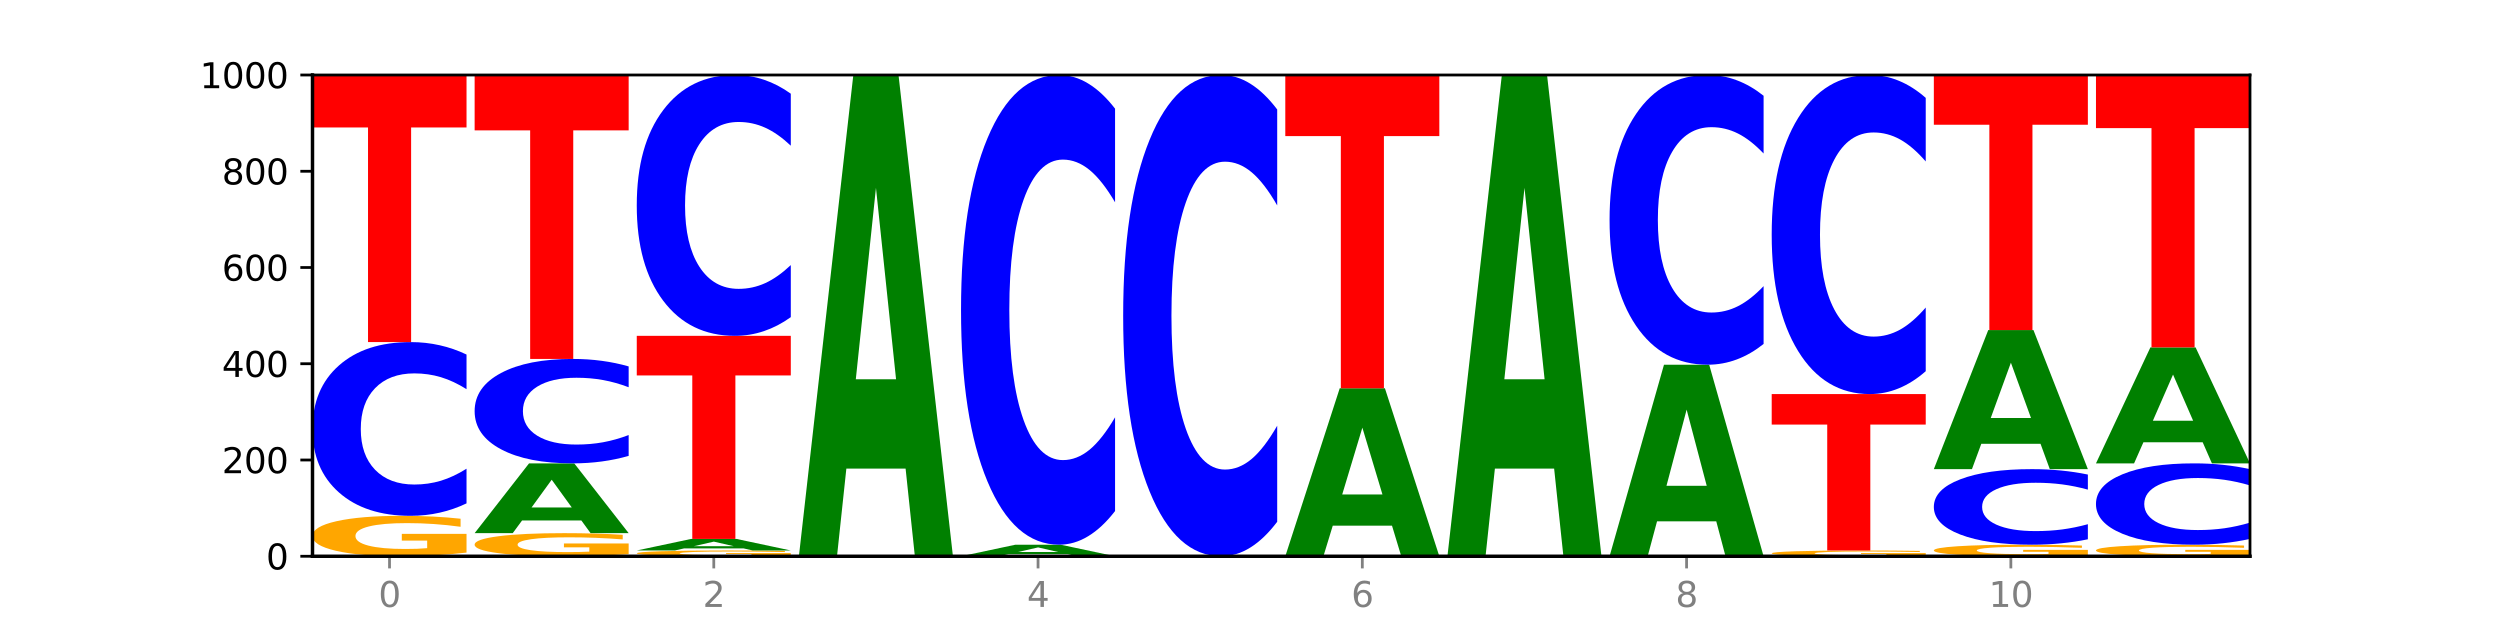
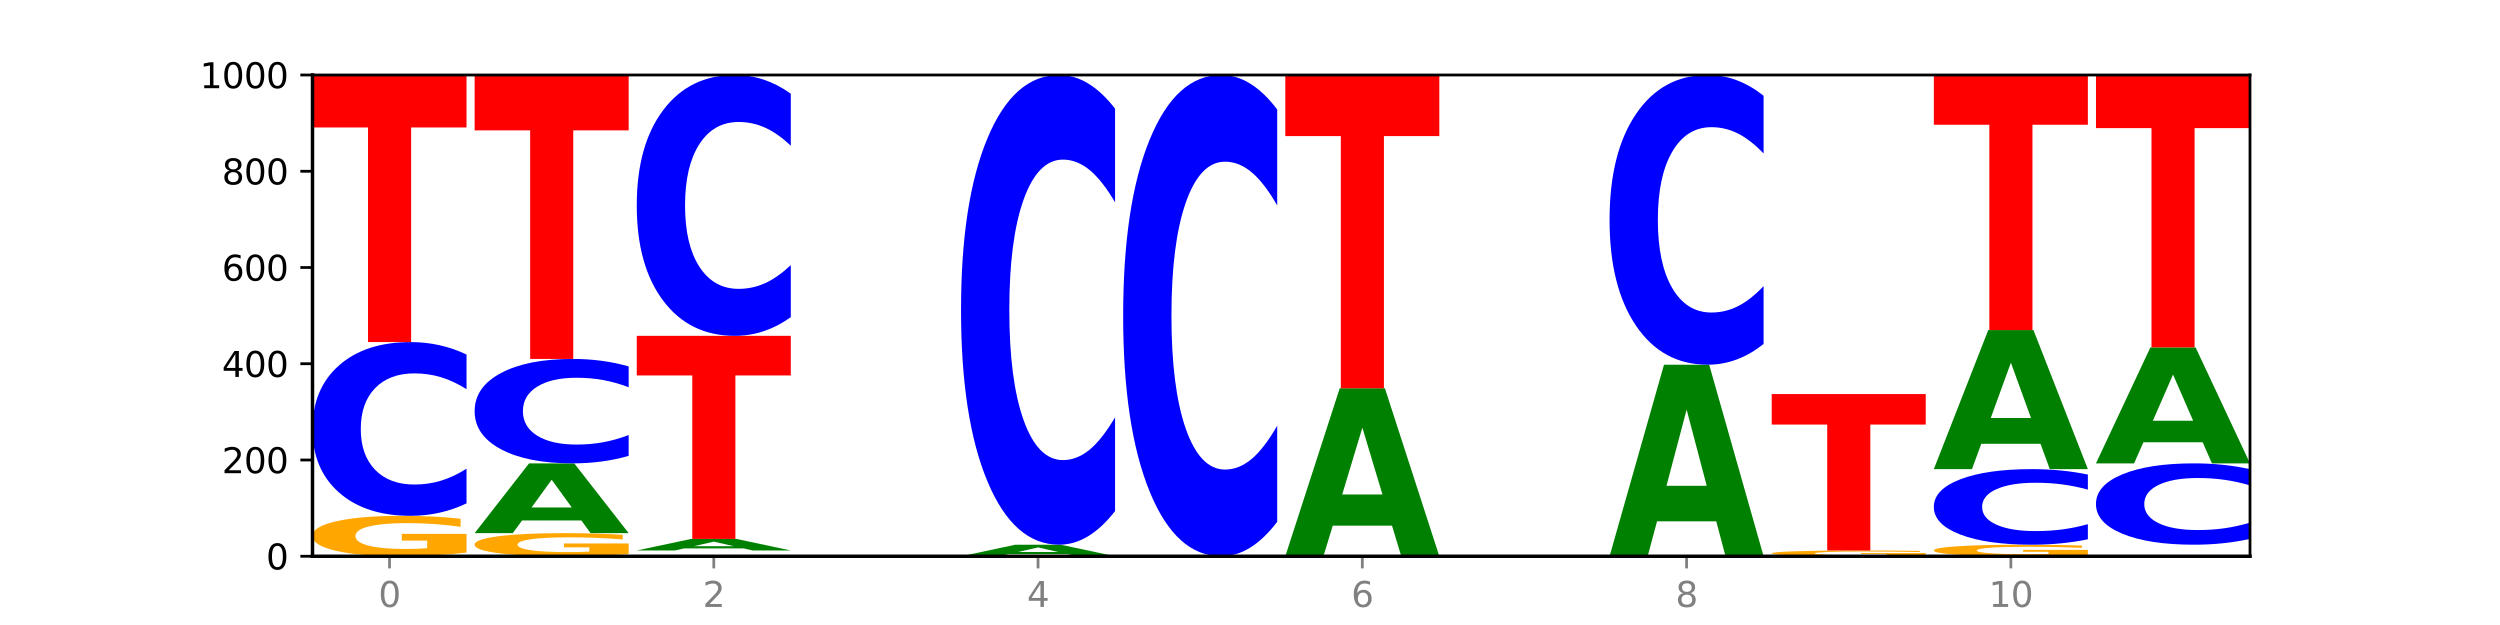
<svg xmlns="http://www.w3.org/2000/svg" xmlns:xlink="http://www.w3.org/1999/xlink" width="720pt" height="180pt" viewBox="0 0 720 180" version="1.1">
  <defs>
    <style type="text/css">*{stroke-linejoin: round; stroke-linecap: butt}</style>
  </defs>
  <g id="figure_1">
    <g id="patch_1">
      <path d="M 0 180  L 720 180  L 720 0  L 0 0  z " style="fill: #ffffff" />
    </g>
    <g id="axes_1">
      <g id="patch_2">
        <path d="M 90 160.2  L 648 160.2  L 648 21.6  L 90 21.6  z " style="fill: #ffffff" />
      </g>
      <g id="line2d_1">
        <path d="M 90 160.2  L 648 160.2  " clip-path="url(#pfd39673e40)" style="fill: none; stroke: #000000; stroke-width: 0.5; stroke-linecap: square" />
      </g>
      <g id="patch_3">
        <path d="M 134.36 159.147  Q 129.886 159.673 125.074 159.938  Q 120.263 160.2 115.133 160.2  Q 103.541 160.2 96.77 158.632  Q 90 157.064 90 154.382  Q 90 151.67 96.89 150.114  Q 103.789 148.558 115.789 148.558  Q 120.412 148.558 124.647 148.769  Q 128.892 148.978 132.65 149.392  L 132.65 151.713  Q 128.773 151.181 124.935 150.919  Q 121.098 150.655 117.24 150.655  Q 110.102 150.655 106.235 151.622  Q 102.367 152.586 102.367 154.382  Q 102.367 156.162 106.096 157.134  Q 109.824 158.103 116.684 158.103  Q 118.553 158.103 120.153 158.048  Q 121.754 157.99 123.026 157.87  L 123.026 155.691  L 115.719 155.691  L 115.719 153.75  L 134.36 153.75  L 134.36 159.147  z " clip-path="url(#pfd39673e40)" style="fill: #ffa600" />
      </g>
      <g id="patch_4">
        <path d="M 134.36 144.971  Q 130.649 146.749 126.637 147.648  Q 122.624 148.558 118.254 148.558  Q 105.222 148.558 97.611 141.819  Q 90 135.08 90 123.556  Q 90 111.99 97.611 105.262  Q 105.222 98.523 118.254 98.523  Q 122.624 98.523 126.637 99.433  Q 130.649 100.332 134.36 102.109  L 134.36 112.083  Q 130.616 109.727 126.983 108.631  Q 123.351 107.536 119.339 107.536  Q 112.141 107.536 108.017 111.804  Q 103.904 116.062 103.904 123.556  Q 103.904 131.018 108.017 135.287  Q 112.141 139.545 119.339 139.545  Q 123.351 139.545 126.983 138.449  Q 130.616 137.343 134.36 134.987  L 134.36 144.971  z " clip-path="url(#pfd39673e40)" style="fill: #0000ff" />
      </g>
      <g id="patch_5">
        <path d="M 90 21.739  L 134.36 21.739  L 134.36 36.714  L 118.401 36.714  L 118.401 98.523  L 105.99 98.523  L 105.99 36.714  L 90 36.714  L 90 21.739  z " clip-path="url(#pfd39673e40)" style="fill: #ff0000" />
      </g>
      <g id="patch_6">
        <path d="M 181.054 159.598  Q 176.581 159.899 171.769 160.05  Q 166.957 160.2 161.827 160.2  Q 150.235 160.2 143.465 159.304  Q 136.695 158.408 136.695 156.876  Q 136.695 155.325 143.584 154.436  Q 150.484 153.547 162.483 153.547  Q 167.106 153.547 171.341 153.668  Q 175.586 153.788 179.344 154.024  L 179.344 155.35  Q 175.467 155.047 171.63 154.897  Q 167.792 154.746 163.935 154.746  Q 156.797 154.746 152.929 155.298  Q 149.062 155.849 149.062 156.876  Q 149.062 157.893 152.79 158.448  Q 156.518 159.002 163.378 159.002  Q 165.247 159.002 166.848 158.97  Q 168.448 158.937 169.721 158.868  L 169.721 157.623  L 162.414 157.623  L 162.414 156.514  L 181.054 156.514  L 181.054 159.598  z " clip-path="url(#pfd39673e40)" style="fill: #ffa600" />
      </g>
      <g id="patch_7">
        <path d="M 167.423 149.886  L 150.363 149.886  L 147.669 153.547  L 136.695 153.547  L 152.367 133.45  L 165.382 133.45  L 181.054 153.547  L 170.089 153.547  L 167.423 149.886  z M 153.083 146.156  L 164.675 146.156  L 158.888 138.162  L 153.083 146.156  z " clip-path="url(#pfd39673e40)" style="fill: #008000" />
      </g>
      <g id="patch_8">
        <path d="M 181.054 131.294  Q 177.344 132.363 173.331 132.903  Q 169.319 133.45 164.949 133.45  Q 151.917 133.45 144.306 129.399  Q 136.695 125.349 136.695 118.421  Q 136.695 111.469 144.306 107.425  Q 151.917 103.374 164.949 103.374  Q 169.319 103.374 173.331 103.921  Q 177.344 104.461 181.054 105.53  L 181.054 111.525  Q 177.31 110.109 173.678 109.45  Q 170.045 108.792 166.033 108.792  Q 158.835 108.792 154.711 111.357  Q 150.598 113.917 150.598 118.421  Q 150.598 122.907 154.711 125.473  Q 158.835 128.033 166.033 128.033  Q 170.045 128.033 173.678 127.374  Q 177.31 126.709 181.054 125.293  L 181.054 131.294  z " clip-path="url(#pfd39673e40)" style="fill: #0000ff" />
      </g>
      <g id="patch_9">
        <path d="M 136.695 21.6  L 181.054 21.6  L 181.054 37.548  L 165.095 37.548  L 165.095 103.374  L 152.685 103.374  L 152.685 37.548  L 136.695 37.548  L 136.695 21.6  z " clip-path="url(#pfd39673e40)" style="fill: #ff0000" />
      </g>
      <g id="patch_10">
-         <path d="M 227.749 160.05  Q 223.275 160.125 218.463 160.163  Q 213.652 160.2 208.522 160.2  Q 196.93 160.2 190.159 159.976  Q 183.389 159.752 183.389 159.369  Q 183.389 158.981 190.279 158.759  Q 197.178 158.537 209.178 158.537  Q 213.801 158.537 218.036 158.567  Q 222.281 158.597 226.039 158.656  L 226.039 158.988  Q 222.162 158.912 218.324 158.874  Q 214.487 158.836 210.629 158.836  Q 203.491 158.836 199.624 158.975  Q 195.757 159.112 195.757 159.369  Q 195.757 159.623 199.485 159.762  Q 203.213 159.9 210.073 159.9  Q 211.942 159.9 213.542 159.893  Q 215.143 159.884 216.415 159.867  L 216.415 159.556  L 209.108 159.556  L 209.108 159.279  L 227.749 159.279  L 227.749 160.05  z " clip-path="url(#pfd39673e40)" style="fill: #ffa600" />
-       </g>
+         </g>
      <g id="patch_11">
        <path d="M 214.117 157.931  L 197.057 157.931  L 194.363 158.537  L 183.389 158.537  L 199.062 155.21  L 212.077 155.21  L 227.749 158.537  L 216.784 158.537  L 214.117 157.931  z M 199.778 157.313  L 211.369 157.313  L 205.583 155.99  L 199.778 157.313  z " clip-path="url(#pfd39673e40)" style="fill: #008000" />
      </g>
      <g id="patch_12">
        <path d="M 183.389 96.721  L 227.749 96.721  L 227.749 108.128  L 211.79 108.128  L 211.79 155.21  L 199.379 155.21  L 199.379 108.128  L 183.389 108.128  L 183.389 96.721  z " clip-path="url(#pfd39673e40)" style="fill: #ff0000" />
      </g>
      <g id="patch_13">
        <path d="M 227.749 91.337  Q 224.038 94.006 220.026 95.356  Q 216.014 96.721 211.644 96.721  Q 198.612 96.721 191 86.604  Q 183.389 76.486 183.389 59.184  Q 183.389 41.82 191 31.718  Q 198.612 21.6 211.644 21.6  Q 216.014 21.6 220.026 22.966  Q 224.038 24.316 227.749 26.985  L 227.749 41.959  Q 224.005 38.421 220.372 36.776  Q 216.74 35.131 212.728 35.131  Q 205.53 35.131 201.406 41.54  Q 197.293 47.934 197.293 59.184  Q 197.293 70.388 201.406 76.796  Q 205.53 83.19 212.728 83.19  Q 216.74 83.19 220.372 81.545  Q 224.005 79.884 227.749 76.346  L 227.749 91.337  z " clip-path="url(#pfd39673e40)" style="fill: #0000ff" />
      </g>
      <g id="patch_14">
-         <path d="M 260.812 134.951  L 243.752 134.951  L 241.058 160.2  L 230.084 160.2  L 245.756 21.6  L 258.771 21.6  L 274.444 160.2  L 263.478 160.2  L 260.812 134.951  z M 246.473 109.228  L 258.064 109.228  L 252.277 54.096  L 246.473 109.228  z " clip-path="url(#pfd39673e40)" style="fill: #008000" />
-       </g>
+         </g>
      <g id="patch_15">
        <path d="M 307.506 159.594  L 290.446 159.594  L 287.753 160.2  L 276.778 160.2  L 292.451 156.874  L 305.466 156.874  L 321.138 160.2  L 310.173 160.2  L 307.506 159.594  z M 293.167 158.977  L 304.758 158.977  L 298.972 157.654  L 293.167 158.977  z " clip-path="url(#pfd39673e40)" style="fill: #008000" />
      </g>
      <g id="patch_16">
        <path d="M 321.138 147.177  Q 317.427 151.984 313.415 154.415  Q 309.403 156.874 305.033 156.874  Q 292.001 156.874 284.389 138.655  Q 276.778 120.436 276.778 89.279  Q 276.778 58.01 284.389 39.819  Q 292.001 21.6 305.033 21.6  Q 309.403 21.6 313.415 24.059  Q 317.427 26.49 321.138 31.296  L 321.138 58.262  Q 317.394 51.891 313.762 48.929  Q 310.129 45.967 306.117 45.967  Q 298.919 45.967 294.795 57.507  Q 290.682 69.02 290.682 89.279  Q 290.682 109.454 294.795 120.994  Q 298.919 132.507 306.117 132.507  Q 310.129 132.507 313.762 129.545  Q 317.394 126.555 321.138 120.184  L 321.138 147.177  z " clip-path="url(#pfd39673e40)" style="fill: #0000ff" />
      </g>
      <g id="patch_17">
        <path d="M 367.833 150.265  Q 364.122 155.19 360.11 157.681  Q 356.097 160.2 351.727 160.2  Q 338.695 160.2 331.084 141.533  Q 323.473 122.866 323.473 90.943  Q 323.473 58.905 331.084 40.267  Q 338.695 21.6 351.727 21.6  Q 356.097 21.6 360.11 24.119  Q 364.122 26.61 367.833 31.535  L 367.833 59.163  Q 364.088 52.635 360.456 49.601  Q 356.824 46.566 352.811 46.566  Q 345.614 46.566 341.489 58.39  Q 337.376 70.186 337.376 90.943  Q 337.376 111.614 341.489 123.439  Q 345.614 135.234 352.811 135.234  Q 356.824 135.234 360.456 132.199  Q 364.088 129.136 367.833 122.608  L 367.833 150.265  z " clip-path="url(#pfd39673e40)" style="fill: #0000ff" />
      </g>
      <g id="patch_18">
        <path d="M 400.895 151.388  L 383.835 151.388  L 381.142 160.2  L 370.167 160.2  L 385.84 111.829  L 398.855 111.829  L 414.527 160.2  L 403.562 160.2  L 400.895 151.388  z M 386.556 142.411  L 398.147 142.411  L 392.361 123.17  L 386.556 142.411  z " clip-path="url(#pfd39673e40)" style="fill: #008000" />
      </g>
      <g id="patch_19">
        <path d="M 370.167 21.6  L 414.527 21.6  L 414.527 39.197  L 398.568 39.197  L 398.568 111.829  L 386.158 111.829  L 386.158 39.197  L 370.167 39.197  L 370.167 21.6  z " clip-path="url(#pfd39673e40)" style="fill: #ff0000" />
      </g>
      <g id="patch_20">
-         <path d="M 447.59 134.951  L 430.53 134.951  L 427.836 160.2  L 416.862 160.2  L 432.534 21.6  L 445.549 21.6  L 461.222 160.2  L 450.257 160.2  L 447.59 134.951  z M 433.251 109.228  L 444.842 109.228  L 439.055 54.096  L 433.251 109.228  z " clip-path="url(#pfd39673e40)" style="fill: #008000" />
-       </g>
+         </g>
      <g id="patch_21">
        <path d="M 494.285 150.151  L 477.225 150.151  L 474.531 160.2  L 463.556 160.2  L 479.229 105.037  L 492.244 105.037  L 507.916 160.2  L 496.951 160.2  L 494.285 150.151  z M 479.945 139.913  L 491.536 139.913  L 485.75 117.971  L 479.945 139.913  z " clip-path="url(#pfd39673e40)" style="fill: #008000" />
      </g>
      <g id="patch_22">
        <path d="M 507.916 99.056  Q 504.206 102.021 500.193 103.52  Q 496.181 105.037 491.811 105.037  Q 478.779 105.037 471.168 93.8  Q 463.556 82.562 463.556 63.344  Q 463.556 44.058 471.168 32.838  Q 478.779 21.6 491.811 21.6  Q 496.181 21.6 500.193 23.117  Q 504.206 24.616 507.916 27.581  L 507.916 44.213  Q 504.172 40.283 500.54 38.456  Q 496.907 36.629 492.895 36.629  Q 485.697 36.629 481.573 43.748  Q 477.46 50.849 477.46 63.344  Q 477.46 75.789 481.573 82.907  Q 485.697 90.008 492.895 90.008  Q 496.907 90.008 500.54 88.181  Q 504.172 86.337 507.916 82.407  L 507.916 99.056  z " clip-path="url(#pfd39673e40)" style="fill: #0000ff" />
      </g>
      <g id="patch_23">
        <path d="M 554.611 160.05  Q 550.137 160.125 545.325 160.163  Q 540.514 160.2 535.384 160.2  Q 523.792 160.2 517.021 159.976  Q 510.251 159.752 510.251 159.369  Q 510.251 158.981 517.141 158.759  Q 524.04 158.537 536.04 158.537  Q 540.663 158.537 544.898 158.567  Q 549.143 158.597 552.901 158.656  L 552.901 158.988  Q 549.024 158.912 545.186 158.874  Q 541.349 158.836 537.491 158.836  Q 530.353 158.836 526.486 158.975  Q 522.619 159.112 522.619 159.369  Q 522.619 159.623 526.347 159.762  Q 530.075 159.9 536.935 159.9  Q 538.804 159.9 540.404 159.893  Q 542.005 159.884 543.277 159.867  L 543.277 159.556  L 535.97 159.556  L 535.97 159.279  L 554.611 159.279  L 554.611 160.05  z " clip-path="url(#pfd39673e40)" style="fill: #ffa600" />
      </g>
      <g id="patch_24">
        <path d="M 510.251 113.492  L 554.611 113.492  L 554.611 122.277  L 538.652 122.277  L 538.652 158.537  L 526.241 158.537  L 526.241 122.277  L 510.251 122.277  L 510.251 113.492  z " clip-path="url(#pfd39673e40)" style="fill: #ff0000" />
      </g>
      <g id="patch_25">
-         <path d="M 554.611 106.905  Q 550.9 110.17 546.888 111.821  Q 542.875 113.492 538.505 113.492  Q 525.474 113.492 517.862 101.116  Q 510.251 88.739 510.251 67.574  Q 510.251 46.334 517.862 33.976  Q 525.474 21.6 538.505 21.6  Q 542.875 21.6 546.888 23.27  Q 550.9 24.922 554.611 28.187  L 554.611 46.504  Q 550.867 42.176 547.234 40.164  Q 543.602 38.152 539.59 38.152  Q 532.392 38.152 528.268 45.992  Q 524.155 53.812 524.155 67.574  Q 524.155 81.279 528.268 89.119  Q 532.392 96.94 539.59 96.94  Q 543.602 96.94 547.234 94.927  Q 550.867 92.896 554.611 88.568  L 554.611 106.905  z " clip-path="url(#pfd39673e40)" style="fill: #0000ff" />
-       </g>
+         </g>
      <g id="patch_26">
        <path d="M 601.305 159.899  Q 596.832 160.05 592.02 160.125  Q 587.208 160.2 582.078 160.2  Q 570.486 160.2 563.716 159.752  Q 556.946 159.304 556.946 158.538  Q 556.946 157.763 563.835 157.318  Q 570.735 156.874 582.734 156.874  Q 587.357 156.874 591.592 156.934  Q 595.838 156.994 599.595 157.112  L 599.595 157.775  Q 595.718 157.623 591.881 157.548  Q 588.043 157.473 584.186 157.473  Q 577.048 157.473 573.18 157.749  Q 569.313 158.025 569.313 158.538  Q 569.313 159.046 573.041 159.324  Q 576.769 159.601 583.629 159.601  Q 585.498 159.601 587.099 159.585  Q 588.699 159.569 589.972 159.534  L 589.972 158.912  L 582.665 158.912  L 582.665 158.357  L 601.305 158.357  L 601.305 159.899  z " clip-path="url(#pfd39673e40)" style="fill: #ffa600" />
      </g>
      <g id="patch_27">
        <path d="M 601.305 155.314  Q 597.595 156.087 593.582 156.478  Q 589.57 156.874 585.2 156.874  Q 572.168 156.874 564.557 153.943  Q 556.946 151.012 556.946 146  Q 556.946 140.97 564.557 138.044  Q 572.168 135.113 585.2 135.113  Q 589.57 135.113 593.582 135.509  Q 597.595 135.9 601.305 136.673  L 601.305 141.011  Q 597.561 139.986 593.929 139.509  Q 590.297 139.033 586.284 139.033  Q 579.086 139.033 574.962 140.889  Q 570.849 142.741 570.849 146  Q 570.849 149.246 574.962 151.102  Q 579.086 152.954 586.284 152.954  Q 590.297 152.954 593.929 152.478  Q 597.561 151.997 601.305 150.972  L 601.305 155.314  z " clip-path="url(#pfd39673e40)" style="fill: #0000ff" />
      </g>
      <g id="patch_28">
        <path d="M 587.674 127.817  L 570.614 127.817  L 567.92 135.113  L 556.946 135.113  L 572.618 95.058  L 585.633 95.058  L 601.305 135.113  L 590.34 135.113  L 587.674 127.817  z M 573.335 120.382  L 584.926 120.382  L 579.139 104.449  L 573.335 120.382  z " clip-path="url(#pfd39673e40)" style="fill: #008000" />
      </g>
      <g id="patch_29">
        <path d="M 556.946 21.6  L 601.305 21.6  L 601.305 35.926  L 585.346 35.926  L 585.346 95.058  L 572.936 95.058  L 572.936 35.926  L 556.946 35.926  L 556.946 21.6  z " clip-path="url(#pfd39673e40)" style="fill: #ff0000" />
      </g>
      <g id="patch_30">
-         <path d="M 648 159.899  Q 643.526 160.05 638.714 160.125  Q 633.903 160.2 628.773 160.2  Q 617.181 160.2 610.41 159.752  Q 603.64 159.304 603.64 158.538  Q 603.64 157.763 610.53 157.318  Q 617.429 156.874 629.429 156.874  Q 634.052 156.874 638.287 156.934  Q 642.532 156.994 646.29 157.112  L 646.29 157.775  Q 642.413 157.623 638.575 157.548  Q 634.738 157.473 630.88 157.473  Q 623.742 157.473 619.875 157.749  Q 616.008 158.025 616.008 158.538  Q 616.008 159.046 619.736 159.324  Q 623.464 159.601 630.324 159.601  Q 632.193 159.601 633.793 159.585  Q 635.394 159.569 636.666 159.534  L 636.666 158.912  L 629.359 158.912  L 629.359 158.357  L 648 158.357  L 648 159.899  z " clip-path="url(#pfd39673e40)" style="fill: #ffa600" />
-       </g>
+         </g>
      <g id="patch_31">
        <path d="M 648 155.195  Q 644.289 156.027 640.277 156.448  Q 636.265 156.874 631.895 156.874  Q 618.863 156.874 611.251 153.719  Q 603.64 150.564 603.64 145.169  Q 603.64 139.755 611.251 136.605  Q 618.863 133.45 631.895 133.45  Q 636.265 133.45 640.277 133.876  Q 644.289 134.297 648 135.129  L 648 139.798  Q 644.256 138.695 640.623 138.182  Q 636.991 137.669 632.979 137.669  Q 625.781 137.669 621.657 139.668  Q 617.544 141.661 617.544 145.169  Q 617.544 148.663 621.657 150.661  Q 625.781 152.654 632.979 152.654  Q 636.991 152.654 640.623 152.142  Q 644.256 151.624 648 150.521  L 648 155.195  z " clip-path="url(#pfd39673e40)" style="fill: #0000ff" />
      </g>
      <g id="patch_32">
        <path d="M 634.368 127.365  L 617.308 127.365  L 614.614 133.45  L 603.64 133.45  L 619.313 100.048  L 632.328 100.048  L 648 133.45  L 637.035 133.45  L 634.368 127.365  z M 620.029 121.166  L 631.62 121.166  L 625.834 107.879  L 620.029 121.166  z " clip-path="url(#pfd39673e40)" style="fill: #008000" />
      </g>
      <g id="patch_33">
        <path d="M 603.64 21.6  L 648 21.6  L 648 36.899  L 632.041 36.899  L 632.041 100.048  L 619.63 100.048  L 619.63 36.899  L 603.64 36.899  L 603.64 21.6  z " clip-path="url(#pfd39673e40)" style="fill: #ff0000" />
      </g>
      <g id="matplotlib.axis_1">
        <g id="xtick_1">
          <g id="line2d_2">
            <defs>
              <path id="mcf641daa2a" d="M 0 0  L 0 3.5  " style="stroke: #808080; stroke-width: 0.8" />
            </defs>
            <g>
              <use xlink:href="#mcf641daa2a" x="112.18" y="160.2" style="fill: #808080; stroke: #808080; stroke-width: 0.8" />
            </g>
          </g>
          <g id="text_1">
            <g style="fill: #808080" transform="translate(108.999 174.798) scale(0.1 -0.1)">
              <defs>
                <path id="DejaVuSans-30" d="M 2034 4250  Q 1547 4250 1301 3770  Q 1056 3291 1056 2328  Q 1056 1369 1301 889  Q 1547 409 2034 409  Q 2525 409 2770 889  Q 3016 1369 3016 2328  Q 3016 3291 2770 3770  Q 2525 4250 2034 4250  z M 2034 4750  Q 2819 4750 3233 4129  Q 3647 3509 3647 2328  Q 3647 1150 3233 529  Q 2819 -91 2034 -91  Q 1250 -91 836 529  Q 422 1150 422 2328  Q 422 3509 836 4129  Q 1250 4750 2034 4750  z " transform="scale(0.016)" />
              </defs>
              <use xlink:href="#DejaVuSans-30" />
            </g>
          </g>
        </g>
        <g id="xtick_2">
          <g id="line2d_3">
            <g>
              <use xlink:href="#mcf641daa2a" x="205.569" y="160.2" style="fill: #808080; stroke: #808080; stroke-width: 0.8" />
            </g>
          </g>
          <g id="text_2">
            <g style="fill: #808080" transform="translate(202.388 174.798) scale(0.1 -0.1)">
              <defs>
                <path id="DejaVuSans-32" d="M 1228 531  L 3431 531  L 3431 0  L 469 0  L 469 531  Q 828 903 1448 1529  Q 2069 2156 2228 2338  Q 2531 2678 2651 2914  Q 2772 3150 2772 3378  Q 2772 3750 2511 3984  Q 2250 4219 1831 4219  Q 1534 4219 1204 4116  Q 875 4013 500 3803  L 500 4441  Q 881 4594 1212 4672  Q 1544 4750 1819 4750  Q 2544 4750 2975 4387  Q 3406 4025 3406 3419  Q 3406 3131 3298 2873  Q 3191 2616 2906 2266  Q 2828 2175 2409 1742  Q 1991 1309 1228 531  z " transform="scale(0.016)" />
              </defs>
              <use xlink:href="#DejaVuSans-32" />
            </g>
          </g>
        </g>
        <g id="xtick_3">
          <g id="line2d_4">
            <g>
              <use xlink:href="#mcf641daa2a" x="298.958" y="160.2" style="fill: #808080; stroke: #808080; stroke-width: 0.8" />
            </g>
          </g>
          <g id="text_3">
            <g style="fill: #808080" transform="translate(295.777 174.798) scale(0.1 -0.1)">
              <defs>
                <path id="DejaVuSans-34" d="M 2419 4116  L 825 1625  L 2419 1625  L 2419 4116  z M 2253 4666  L 3047 4666  L 3047 1625  L 3713 1625  L 3713 1100  L 3047 1100  L 3047 0  L 2419 0  L 2419 1100  L 313 1100  L 313 1709  L 2253 4666  z " transform="scale(0.016)" />
              </defs>
              <use xlink:href="#DejaVuSans-34" />
            </g>
          </g>
        </g>
        <g id="xtick_4">
          <g id="line2d_5">
            <g>
              <use xlink:href="#mcf641daa2a" x="392.347" y="160.2" style="fill: #808080; stroke: #808080; stroke-width: 0.8" />
            </g>
          </g>
          <g id="text_4">
            <g style="fill: #808080" transform="translate(389.166 174.798) scale(0.1 -0.1)">
              <defs>
                <path id="DejaVuSans-36" d="M 2113 2584  Q 1688 2584 1439 2293  Q 1191 2003 1191 1497  Q 1191 994 1439 701  Q 1688 409 2113 409  Q 2538 409 2786 701  Q 3034 994 3034 1497  Q 3034 2003 2786 2293  Q 2538 2584 2113 2584  z M 3366 4563  L 3366 3988  Q 3128 4100 2886 4159  Q 2644 4219 2406 4219  Q 1781 4219 1451 3797  Q 1122 3375 1075 2522  Q 1259 2794 1537 2939  Q 1816 3084 2150 3084  Q 2853 3084 3261 2657  Q 3669 2231 3669 1497  Q 3669 778 3244 343  Q 2819 -91 2113 -91  Q 1303 -91 875 529  Q 447 1150 447 2328  Q 447 3434 972 4092  Q 1497 4750 2381 4750  Q 2619 4750 2861 4703  Q 3103 4656 3366 4563  z " transform="scale(0.016)" />
              </defs>
              <use xlink:href="#DejaVuSans-36" />
            </g>
          </g>
        </g>
        <g id="xtick_5">
          <g id="line2d_6">
            <g>
              <use xlink:href="#mcf641daa2a" x="485.736" y="160.2" style="fill: #808080; stroke: #808080; stroke-width: 0.8" />
            </g>
          </g>
          <g id="text_5">
            <g style="fill: #808080" transform="translate(482.555 174.798) scale(0.1 -0.1)">
              <defs>
                <path id="DejaVuSans-38" d="M 2034 2216  Q 1584 2216 1326 1975  Q 1069 1734 1069 1313  Q 1069 891 1326 650  Q 1584 409 2034 409  Q 2484 409 2743 651  Q 3003 894 3003 1313  Q 3003 1734 2745 1975  Q 2488 2216 2034 2216  z M 1403 2484  Q 997 2584 770 2862  Q 544 3141 544 3541  Q 544 4100 942 4425  Q 1341 4750 2034 4750  Q 2731 4750 3128 4425  Q 3525 4100 3525 3541  Q 3525 3141 3298 2862  Q 3072 2584 2669 2484  Q 3125 2378 3379 2068  Q 3634 1759 3634 1313  Q 3634 634 3220 271  Q 2806 -91 2034 -91  Q 1263 -91 848 271  Q 434 634 434 1313  Q 434 1759 690 2068  Q 947 2378 1403 2484  z M 1172 3481  Q 1172 3119 1398 2916  Q 1625 2713 2034 2713  Q 2441 2713 2670 2916  Q 2900 3119 2900 3481  Q 2900 3844 2670 4047  Q 2441 4250 2034 4250  Q 1625 4250 1398 4047  Q 1172 3844 1172 3481  z " transform="scale(0.016)" />
              </defs>
              <use xlink:href="#DejaVuSans-38" />
            </g>
          </g>
        </g>
        <g id="xtick_6">
          <g id="line2d_7">
            <g>
              <use xlink:href="#mcf641daa2a" x="579.126" y="160.2" style="fill: #808080; stroke: #808080; stroke-width: 0.8" />
            </g>
          </g>
          <g id="text_6">
            <g style="fill: #808080" transform="translate(572.763 174.798) scale(0.1 -0.1)">
              <defs>
                <path id="DejaVuSans-31" d="M 794 531  L 1825 531  L 1825 4091  L 703 3866  L 703 4441  L 1819 4666  L 2450 4666  L 2450 531  L 3481 531  L 3481 0  L 794 0  L 794 531  z " transform="scale(0.016)" />
              </defs>
              <use xlink:href="#DejaVuSans-31" />
              <use xlink:href="#DejaVuSans-30" x="63.623" />
            </g>
          </g>
        </g>
      </g>
      <g id="matplotlib.axis_2">
        <g id="ytick_1">
          <g id="line2d_8">
            <defs>
              <path id="mebefeb3f66" d="M 0 0  L -3.5 0  " style="stroke: #000000; stroke-width: 0.8" />
            </defs>
            <g>
              <use xlink:href="#mebefeb3f66" x="90" y="160.2" style="stroke: #000000; stroke-width: 0.8" />
            </g>
          </g>
          <g id="text_7">
            <g transform="translate(76.638 163.999) scale(0.1 -0.1)">
              <use xlink:href="#DejaVuSans-30" />
            </g>
          </g>
        </g>
        <g id="ytick_2">
          <g id="line2d_9">
            <g>
              <use xlink:href="#mebefeb3f66" x="90" y="132.48" style="stroke: #000000; stroke-width: 0.8" />
            </g>
          </g>
          <g id="text_8">
            <g transform="translate(63.913 136.279) scale(0.1 -0.1)">
              <use xlink:href="#DejaVuSans-32" />
              <use xlink:href="#DejaVuSans-30" x="63.623" />
              <use xlink:href="#DejaVuSans-30" x="127.246" />
            </g>
          </g>
        </g>
        <g id="ytick_3">
          <g id="line2d_10">
            <g>
              <use xlink:href="#mebefeb3f66" x="90" y="104.76" style="stroke: #000000; stroke-width: 0.8" />
            </g>
          </g>
          <g id="text_9">
            <g transform="translate(63.913 108.559) scale(0.1 -0.1)">
              <use xlink:href="#DejaVuSans-34" />
              <use xlink:href="#DejaVuSans-30" x="63.623" />
              <use xlink:href="#DejaVuSans-30" x="127.246" />
            </g>
          </g>
        </g>
        <g id="ytick_4">
          <g id="line2d_11">
            <g>
              <use xlink:href="#mebefeb3f66" x="90" y="77.04" style="stroke: #000000; stroke-width: 0.8" />
            </g>
          </g>
          <g id="text_10">
            <g transform="translate(63.913 80.839) scale(0.1 -0.1)">
              <use xlink:href="#DejaVuSans-36" />
              <use xlink:href="#DejaVuSans-30" x="63.623" />
              <use xlink:href="#DejaVuSans-30" x="127.246" />
            </g>
          </g>
        </g>
        <g id="ytick_5">
          <g id="line2d_12">
            <g>
              <use xlink:href="#mebefeb3f66" x="90" y="49.32" style="stroke: #000000; stroke-width: 0.8" />
            </g>
          </g>
          <g id="text_11">
            <g transform="translate(63.913 53.119) scale(0.1 -0.1)">
              <use xlink:href="#DejaVuSans-38" />
              <use xlink:href="#DejaVuSans-30" x="63.623" />
              <use xlink:href="#DejaVuSans-30" x="127.246" />
            </g>
          </g>
        </g>
        <g id="ytick_6">
          <g id="line2d_13">
            <g>
              <use xlink:href="#mebefeb3f66" x="90" y="21.6" style="stroke: #000000; stroke-width: 0.8" />
            </g>
          </g>
          <g id="text_12">
            <g transform="translate(57.55 25.399) scale(0.1 -0.1)">
              <use xlink:href="#DejaVuSans-31" />
              <use xlink:href="#DejaVuSans-30" x="63.623" />
              <use xlink:href="#DejaVuSans-30" x="127.246" />
              <use xlink:href="#DejaVuSans-30" x="190.869" />
            </g>
          </g>
        </g>
      </g>
      <g id="patch_34">
        <path d="M 90 160.2  L 90 21.6  " style="fill: none; stroke: #000000; stroke-linejoin: miter; stroke-linecap: square" />
      </g>
      <g id="patch_35">
        <path d="M 648 160.2  L 648 21.6  " style="fill: none; stroke: #000000; stroke-width: 0.8; stroke-linejoin: miter; stroke-linecap: square" />
      </g>
      <g id="patch_36">
        <path d="M 90 160.2  L 648 160.2  " style="fill: none; stroke: #000000; stroke-linejoin: miter; stroke-linecap: square" />
      </g>
      <g id="patch_37">
        <path d="M 90 21.6  L 648 21.6  " style="fill: none; stroke: #000000; stroke-width: 0.8; stroke-linejoin: miter; stroke-linecap: square" />
      </g>
    </g>
  </g>
  <defs>
    <clipPath id="pfd39673e40">
      <rect x="90" y="21.6" width="558" height="138.6" />
    </clipPath>
  </defs>
</svg>